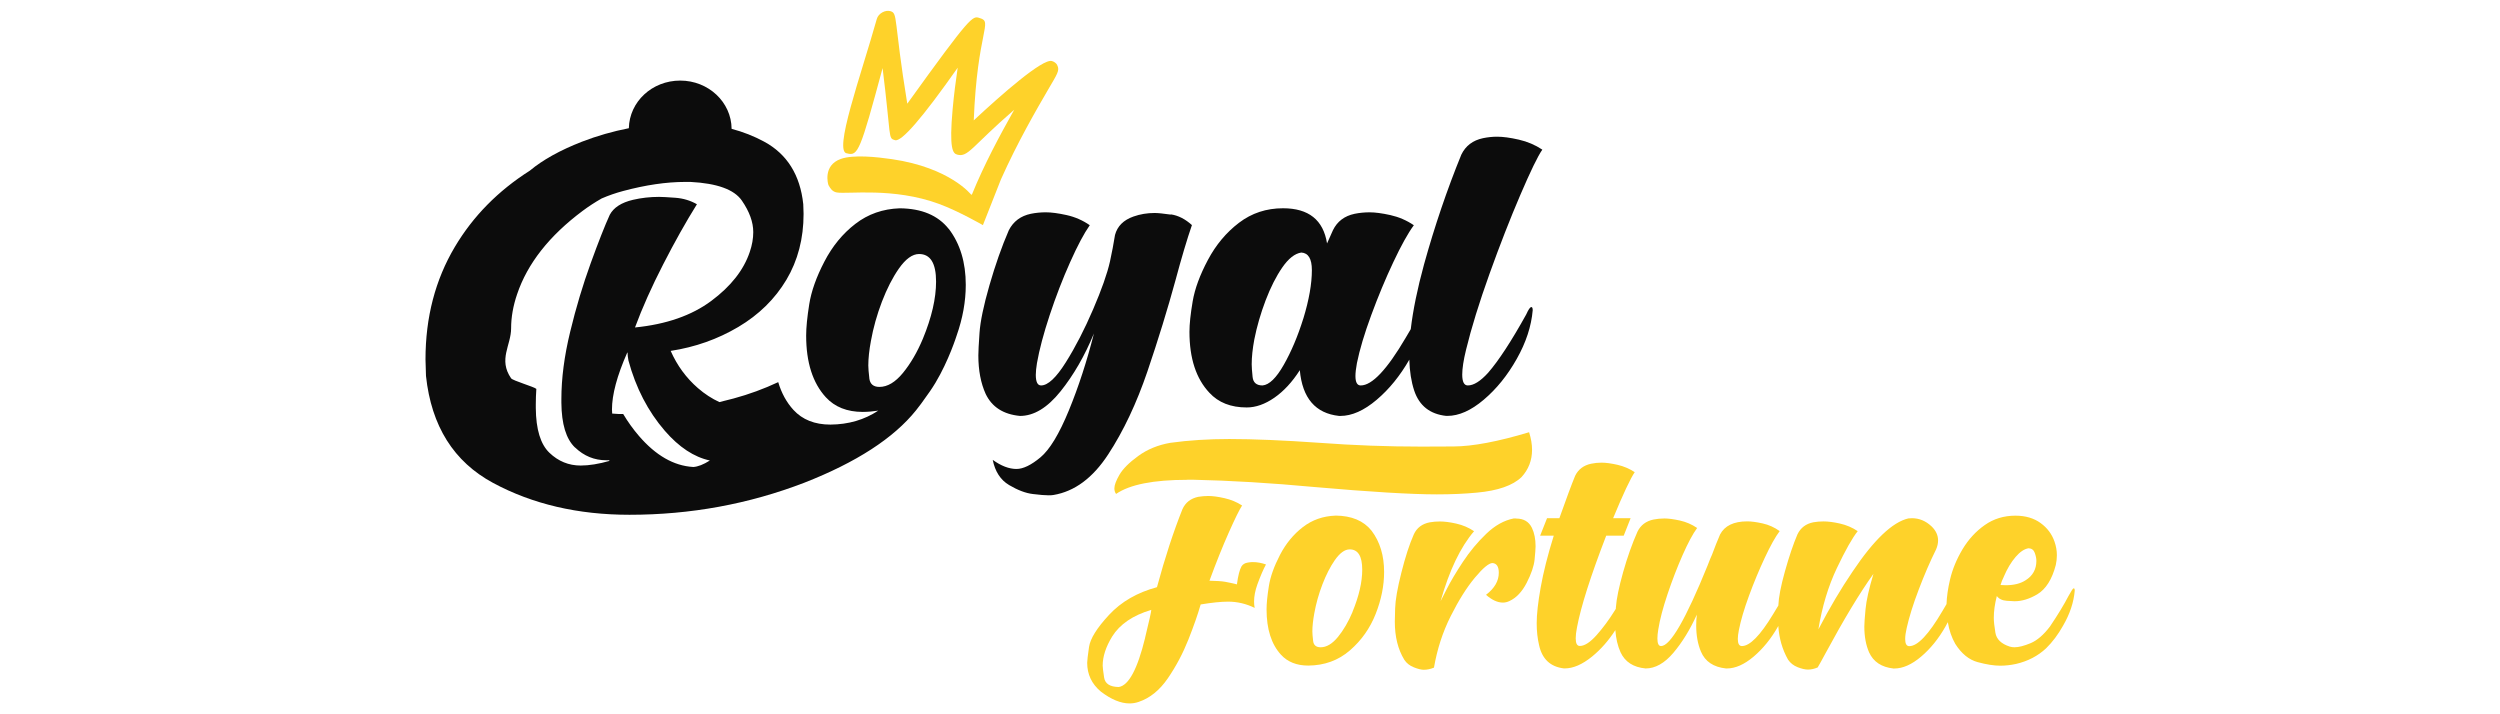
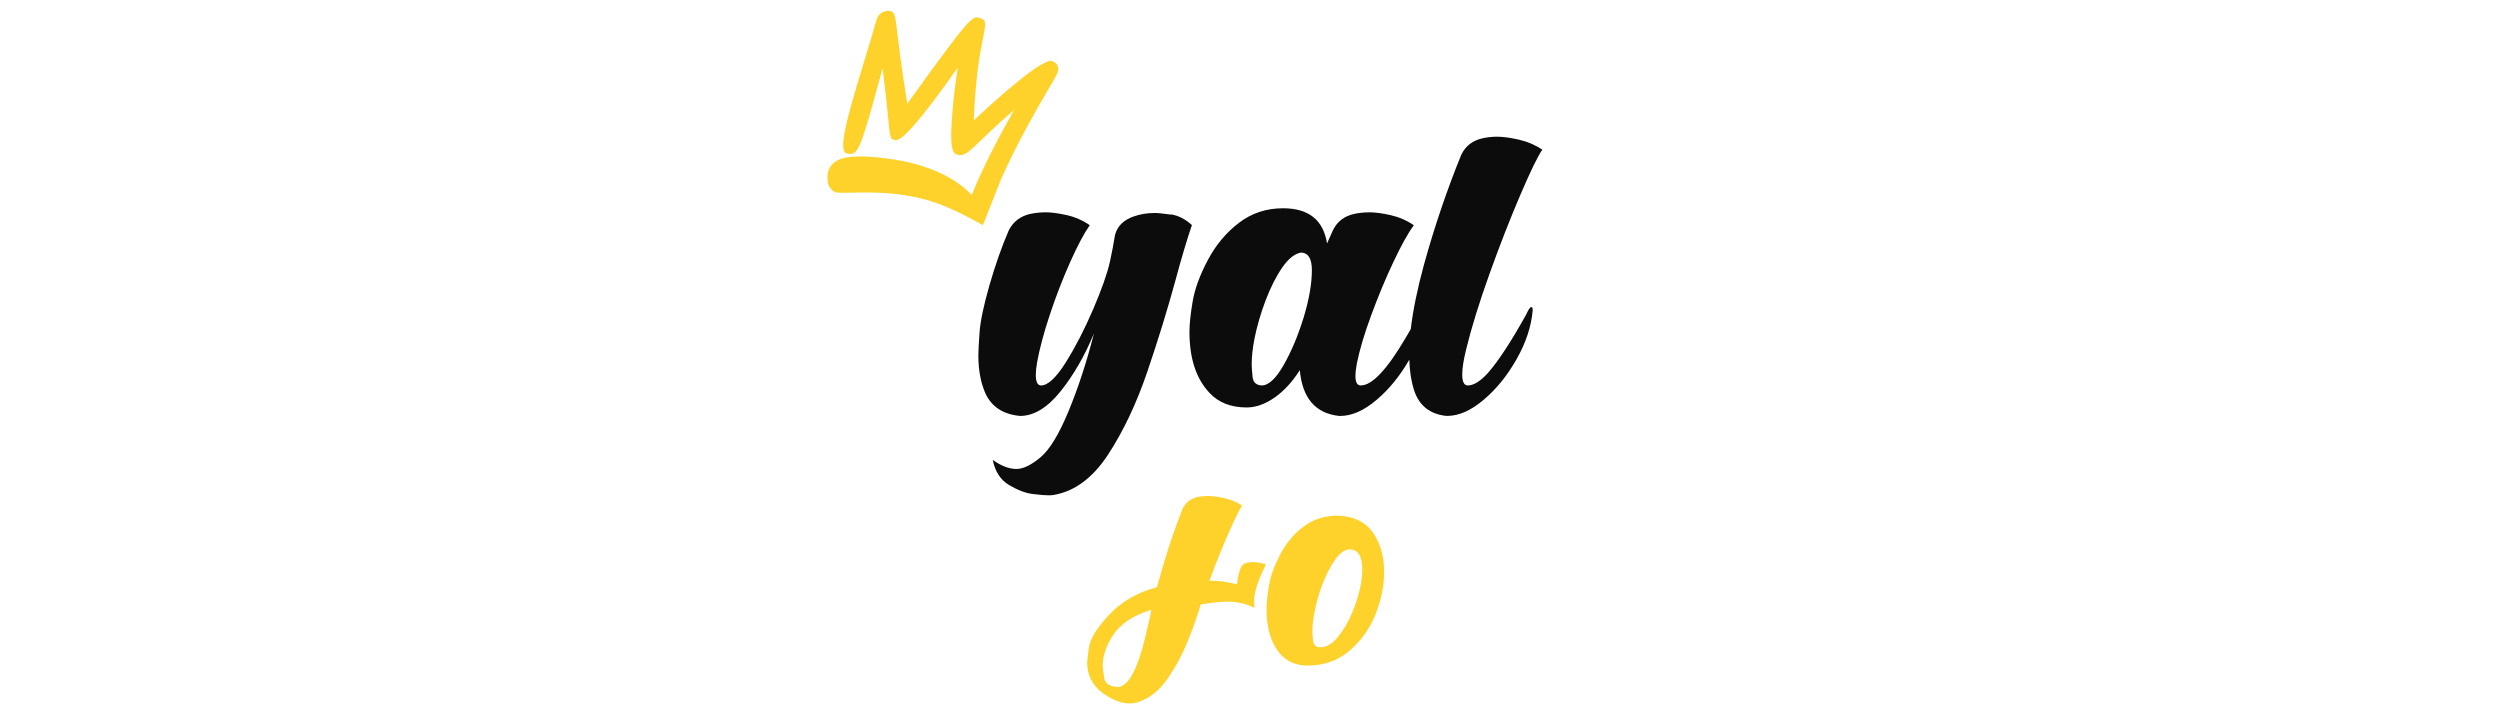
<svg xmlns="http://www.w3.org/2000/svg" id="royal_fortune" data-name="royal fortune" width="560" height="160" viewBox="0 0 560 160">
  <defs>
    <style>
      .cls-1 {
        fill: #0c0c0c;
      }

      .cls-2 {
        fill: #fed22a;
      }
    </style>
  </defs>
  <path class="cls-2" d="M236.84,14.6c-.25-.45-.68-.78-1.22-.93-2.1-.58-11.3,7.52-17.5,13.29.8-20.02,4.37-22.07,1.38-22.9l-.09-.03c-1.55-.52-1.91-.64-16.18,19.2-3.13-19.21-2.04-20.25-3.81-20.74-1.09-.3-2.66.47-3.02,1.77-3.56,12.68-9.86,29.98-6.63,30.1,2.42.66,2.94-.59,7.93-19.11,1.97,15.83,1.16,15.7,2.79,16.15,1.46.41,6.13-5,14.03-16.23-.41,2.75-.85,6.16-1.13,9.26-.81,8.93.05,9.94,1.01,10.2,2.46.69,3.24-1.79,12.78-10.04-3.3,5.87-6.72,12.25-9.44,18.91l-.17.14s-4.69-6.07-17.78-7.99c-3.38-.49-8.61-1.06-11.45-.05-4.05,1.44-2.87,5.65-2.76,5.87.42.76.87,1.46,1.85,1.64,2.45.42,12.67-1.2,22.89,2.56,4.39,1.61,9.85,4.76,9.85,4.76l4.04-10.25c3.71-8.31,7.99-15.68,10.58-20.13,1.99-3.42,2.67-4.29,2.02-5.45h0Z" />
  <path class="cls-2" d="M279.54,126.01c-.68.1-1.16.39-1.45.87-.42.74-.76,2.08-1.02,4.02-1.03-.26-1.92-.45-2.66-.58-.74-.13-1.9-.21-3.49-.24,1.48-4.03,2.92-7.62,4.31-10.75,1.39-3.13,2.39-5.16,3-6.1-1.19-.77-2.51-1.32-3.95-1.64-1.44-.33-2.66-.49-3.65-.49-.74,0-1.48.07-2.23.19-1.68.36-2.86,1.28-3.53,2.76-2,5-3.91,10.83-5.71,17.48-4.42,1.19-8,3.26-10.72,6.19-2.73,2.94-4.23,5.34-4.5,7.22-.27,1.87-.41,3.05-.41,3.53,0,2.58,1.01,4.73,3.05,6.44,2.32,1.77,4.47,2.66,6.44,2.66.71,0,1.39-.12,2.03-.34,2.52-.84,4.7-2.6,6.54-5.28,1.84-2.68,3.37-5.57,4.6-8.66,1.23-3.1,2.14-5.73,2.76-7.89,2.52-.42,4.57-.63,6.15-.63,2.06,0,4.05.47,5.95,1.4-.1-.45-.14-.92-.14-1.4,0-1.16.24-2.44.73-3.83.71-1.94,1.36-3.44,1.94-4.5-1-.35-1.98-.53-2.95-.53-.35,0-.71.03-1.06.1h0ZM256.5,142.9c-1.71,7-3.68,10.67-5.91,10.99-1.97-.03-3.06-.74-3.27-2.13-.21-1.39-.32-2.27-.32-2.66,0-2.03.71-4.21,2.13-6.53,1.71-2.74,4.63-4.73,8.76-5.96,0,.36-.47,2.45-1.4,6.29h0Z" />
  <path class="cls-2" d="M299.15,115.5c-2.78.1-5.21.95-7.31,2.57-2.1,1.61-3.81,3.7-5.13,6.24-1.32,2.55-2.16,4.89-2.49,7.02-.34,2.13-.51,3.86-.51,5.18,0,4.42,1.08,7.81,3.24,10.16,1.48,1.61,3.52,2.42,6.1,2.42,3.65-.03,6.76-1.17,9.34-3.41,2.58-2.24,4.5-4.96,5.76-8.16,1.26-3.19,1.89-6.33,1.89-9.39,0-3.71-.94-6.79-2.81-9.25-1.78-2.23-4.47-3.36-8.09-3.39h0ZM302.98,137.05c-.94,2.23-2.04,4.11-3.29,5.64-1.26,1.53-2.55,2.3-3.88,2.3-1,0-1.56-.48-1.67-1.43-.11-.95-.17-1.65-.17-2.11,0-1.16.15-2.52.43-4.06.39-2.16.99-4.32,1.81-6.46.82-2.14,1.75-3.96,2.78-5.45,1.13-1.61,2.24-2.42,3.34-2.42,1.87,0,2.81,1.52,2.81,4.55,0,2.78-.73,5.92-2.18,9.44h0Z" />
-   <path class="cls-2" d="M339.62,116.13h-.53c-2.16.42-4.22,1.57-6.17,3.44-1.95,1.87-3.7,3.97-5.23,6.29-1.53,2.32-2.75,4.37-3.65,6.15l-1.35,2.66c1.94-6.87,4.44-12.1,7.5-15.68-1.19-.81-2.52-1.37-3.97-1.7-1.45-.33-2.68-.48-3.68-.48-.78,0-1.53.06-2.27.19-1.71.33-2.91,1.23-3.58,2.71-.97,2.19-1.9,5.04-2.78,8.55-.89,3.5-1.35,6.18-1.4,8.04-.05,1.86-.07,2.85-.07,2.98,0,3.36.71,6.19,2.13,8.52.48.74,1.19,1.3,2.11,1.67.92.37,1.67.56,2.25.56.74,0,1.5-.16,2.28-.48.71-4.13,1.96-7.98,3.75-11.54,1.79-3.57,3.6-6.44,5.42-8.62,1.82-2.18,3.14-3.27,3.95-3.27.94.09,1.4.82,1.4,2.18,0,1.84-.95,3.48-2.86,4.94,1.32,1.16,2.58,1.74,3.78,1.74.48,0,.97-.11,1.45-.34,1.55-.71,2.84-2.07,3.88-4.09,1.03-2.01,1.62-3.75,1.77-5.2.14-1.45.22-2.45.22-3,0-1.58-.27-2.96-.82-4.11-.68-1.39-1.84-2.08-3.49-2.08h0Z" />
-   <path class="cls-2" d="M464.48,131.82c-.1,0-.22.14-.39.41-.16.28-.4.69-.73,1.24-1,1.94-2.39,4.23-4.17,6.87-1.42,1.87-2.86,3.11-4.33,3.73-1.47.61-2.67.92-3.61.92-.39,0-.74-.05-1.06-.15-1.9-.61-2.98-1.65-3.22-3.1-.24-1.45-.36-2.57-.36-3.34,0-1.52.23-3.14.68-4.89.48.65,1.22,1,2.23,1.07,1,.06,1.58.1,1.74.1,1.65,0,3.34-.52,5.08-1.55,1.94-1.16,3.32-3.36,4.16-6.58.16-.74.24-1.47.24-2.18,0-1.04-.18-2.05-.53-3.05-.58-1.68-1.62-3.07-3.12-4.16-1.5-1.09-3.38-1.65-5.64-1.65-2.58,0-4.87.7-6.87,2.11-2,1.4-3.66,3.22-4.99,5.44-1.32,2.23-2.25,4.48-2.78,6.75-.47,1.99-.73,3.83-.79,5.51-.28.48-.59,1.01-.93,1.58-3.07,5.23-5.54,7.84-7.41,7.84-.61,0-.92-.53-.92-1.6,0-.65.11-1.47.34-2.47.55-2.45,1.44-5.32,2.69-8.59,1.24-3.27,2.54-6.29,3.9-9.03.29-.68.44-1.34.44-1.98,0-1.16-.48-2.21-1.45-3.15-1.29-1.22-2.76-1.84-4.4-1.84l-.83.05c-3.55.84-7.7,4.79-12.44,11.86-2.65,3.9-5.16,8.15-7.55,12.73l-.14.24c.84-5.1,2.22-9.67,4.14-13.7,1.92-4.03,3.48-6.8,4.67-8.28-1.2-.81-2.52-1.37-3.97-1.7-1.45-.33-2.68-.48-3.68-.48-.78,0-1.53.06-2.27.19-1.68.33-2.87,1.23-3.58,2.71-.94,2.19-1.87,4.96-2.81,8.31-.91,3.25-1.4,5.79-1.47,7.63-.36.61-.75,1.26-1.19,1.97-2.87,4.75-5.2,7.11-6.97,7.11-.61,0-.92-.53-.92-1.6,0-.52.08-1.18.24-1.98.42-2.16,1.18-4.73,2.27-7.7,1.09-2.97,2.27-5.8,3.53-8.49,1.26-2.7,2.37-4.69,3.34-5.98-1.16-.84-2.44-1.41-3.82-1.72-1.39-.31-2.53-.46-3.44-.46-3.04,0-5.07.98-6.1,2.95-.61,1.42-1.21,2.92-1.79,4.5-.23.48-.57,1.31-1.01,2.47-4.87,12-8.34,18.01-10.41,18.01-.55,0-.82-.56-.82-1.7,0-.55.06-1.21.19-1.99.35-2.23,1.05-4.87,2.08-7.94,1.03-3.07,2.15-5.97,3.36-8.72,1.21-2.74,2.3-4.78,3.27-6.1-1.19-.81-2.48-1.36-3.87-1.67-1.39-.3-2.53-.46-3.44-.46-.84,0-1.66.08-2.47.24-1.68.36-2.87,1.26-3.58,2.71-1.19,2.68-2.27,5.71-3.22,9.08-.95,3.38-1.49,6.01-1.62,7.89,0,.12-.01.22-.02.33-.08.13-.16.26-.25.4-1.27,2.05-2.63,3.88-4.06,5.49-1.44,1.61-2.69,2.42-3.75,2.42-.61,0-.92-.56-.92-1.7,0-.65.09-1.47.29-2.47.87-4.65,3.05-11.49,6.54-20.53h3.92l1.55-3.92h-3.92c2.26-5.45,3.88-8.89,4.84-10.31-1.16-.77-2.45-1.32-3.87-1.65-1.42-.32-2.61-.48-3.58-.48-.77,0-1.55.08-2.32.24-1.68.36-2.87,1.26-3.58,2.71-.81,1.97-1.98,5.13-3.53,9.49h-2.76l-1.55,3.92h3.05c-1.36,4.36-2.33,8.22-2.93,11.6-.6,3.37-.89,6.04-.89,8.01,0,1.78.18,3.41.53,4.89.68,3.13,2.53,4.87,5.57,5.23h.19c1.9,0,3.94-.89,6.12-2.66,1.96-1.6,3.69-3.57,5.21-5.92.13,1.87.51,3.52,1.16,4.96,1,2.16,2.87,3.37,5.62,3.63,2.16,0,4.24-1.17,6.22-3.51,1.98-2.34,3.73-5.19,5.25-8.55-.1.84-.14,1.65-.14,2.42,0,2.23.35,4.18,1.06,5.86.94,2.23,2.81,3.48,5.62,3.78h.19c1.9,0,3.91-.89,6-2.66,2.1-1.78,3.91-4.02,5.45-6.73.03-.04.05-.08.07-.13.18,2.77.9,5.28,2.18,7.54.52.77,1.24,1.34,2.16,1.7.92.36,1.68.53,2.3.53.71,0,1.44-.16,2.18-.48.35-.58.93-1.63,1.74-3.14,4.13-7.65,7.71-13.59,10.75-17.82-1,3.32-1.59,5.96-1.77,7.89-.18,1.94-.27,3.24-.27,3.92,0,2.23.36,4.15,1.06,5.76.97,2.13,2.79,3.34,5.47,3.63h.19c1.9,0,3.91-.89,6-2.66,2.1-1.78,3.91-4.02,5.45-6.73.19-.33.36-.66.53-.99.3,1.81.86,3.44,1.67,4.86,1.39,2.19,3.06,3.56,5.01,4.09,1.95.53,3.64.8,5.06.8,1.16,0,2.34-.13,3.53-.39,2.65-.61,4.89-1.78,6.73-3.49,1.45-1.42,2.72-3.11,3.82-5.09,1.52-2.61,2.39-5.23,2.61-7.84,0-.35-.08-.53-.24-.53h0ZM448.84,129.2c.77-1.81,1.66-3.29,2.66-4.45,1-1.16,1.97-1.8,2.91-1.94.68.03,1.14.38,1.38,1.04.24.66.36,1.25.36,1.77,0,1.9-.81,3.36-2.42,4.36-1.13.74-2.61,1.11-4.45,1.11l-1.16-.05c.19-.65.43-1.26.73-1.84h0Z" />
-   <path class="cls-2" d="M265.93,107.46h1.32c8.3.18,17.38.72,27.26,1.64,12.45,1.09,21.57,1.64,27.35,1.64,3.27,0,6.26-.13,8.96-.39,4.71-.43,8.05-1.6,10-3.48,1.57-1.71,2.36-3.75,2.36-6.11,0-1.22-.22-2.54-.66-3.94-6.98,2.1-12.62,3.17-16.93,3.19-4.31.02-6.71.03-7.22.03-7.55,0-15.15-.28-22.82-.85-8.11-.57-14.84-.85-20.19-.85-4.65,0-9.06.28-13.2.85-2.77.48-5.17,1.47-7.21,2.96-2.05,1.49-3.44,2.89-4.2,4.21-.76,1.32-1.13,2.32-1.13,3.03,0,.48.12.9.38,1.25,3.08-2.11,8.39-3.16,15.94-3.16h0Z" />
-   <path class="cls-1" d="M212.5,51.26c-2.41-3.03-6.07-4.56-10.97-4.6-3.77.13-7.08,1.29-9.92,3.48-2.85,2.19-5.17,5.02-6.96,8.48-1.8,3.46-2.92,6.63-3.38,9.53-.46,2.89-.69,5.23-.69,7.03,0,6.01,1.47,10.6,4.4,13.8,2.01,2.19,4.77,3.29,8.28,3.29,1.2-.01,2.36-.11,3.47-.29-3.09,2.05-6.66,3.1-10.72,3.13-3.51,0-6.27-1.1-8.28-3.29-1.54-1.68-2.68-3.76-3.41-6.22-3.22,1.51-6.55,2.73-9.99,3.66-1.08.29-2.14.55-3.19.81-1.68-.78-3.28-1.81-4.8-3.13-2.63-2.28-4.66-5.06-6.11-8.34,5.48-.84,10.52-2.62,15.15-5.36,4.62-2.74,8.21-6.27,10.78-10.58,2.56-4.31,3.84-9.23,3.84-14.75l-.07-2.17c-.7-6.57-3.64-11.25-8.8-14.03-2.26-1.22-4.68-2.17-7.25-2.85-.05-5.98-5.18-10.81-11.51-10.81s-11.38,4.76-11.51,10.67c-3.59.7-7.11,1.71-10.53,3.03-4.88,1.91-8.75,4.06-11.64,6.47-7.13,4.53-12.73,10.22-16.81,17.09-4.38,7.37-6.57,15.77-6.57,25.2l.11,3.7c1.2,11.23,6.21,19.21,15.04,23.97,8.83,4.75,19.01,7.13,30.53,7.13,13.7,0,26.75-2.4,39.17-7.18,11.67-4.57,20.02-9.98,25.03-16.22.8-1,1.53-1.99,2.21-2.98.47-.64,1.29-1.77,2.13-3.17,3-4.99,4.75-10.58,4.75-10.58,1.36-3.86,2.05-7.65,2.05-11.37,0-5.04-1.27-9.22-3.81-12.55h0ZM128.82,100.24c1.99,1.91,4.32,2.86,7,2.86.19,0,.38,0,.57-.01.06.05.12.1.18.14-2.45.7-4.62,1.05-6.5,1.05-2.67,0-5.01-.95-7-2.86-1.99-1.9-3.01-5.24-3.05-10.02v-.85c0-1.12.04-2.26.12-3.44-.48-.47-5.28-1.84-5.65-2.37-2.92-4.23,0-7.38,0-11.2,0-2.47.45-5.02,1.34-7.63,2.32-6.89,7.22-13.11,14.7-18.69,1.34-1,2.76-1.92,4.25-2.77,1.55-.67,3.14-1.22,4.78-1.66,5.04-1.35,9.68-2.04,13.93-2.04h1.18c5.96.31,9.79,1.7,11.5,4.17,1.71,2.48,2.56,4.83,2.56,7.07,0,1.45-.26,2.93-.79,4.47-1.36,4.03-4.23,7.68-8.61,10.94-4.38,3.26-10.08,5.25-17.09,5.95,1.62-4.38,3.72-9.09,6.31-14.13,2.58-5.04,5.1-9.53,7.56-13.47-1.45-.83-3.05-1.32-4.8-1.45-1.75-.13-2.98-.2-3.68-.2-2.01,0-3.97.22-5.85.66-2.59.61-4.32,1.73-5.19,3.35-1.1,2.41-2.52,6.02-4.27,10.84-1.75,4.82-3.29,9.94-4.6,15.37-1.32,5.43-1.97,10.45-1.97,15.05v.85c.04,4.78,1.06,8.12,3.05,10.02h0ZM155.23,104.6c-4.29-.26-8.33-2.57-12.09-6.93-1.32-1.53-2.5-3.18-3.55-4.94h-1.08c-.47-.02-.93-.06-1.38-.09-.03-.4-.05-.71-.05-.91,0-3.33,1.14-7.58,3.42-12.75h.07c0,.48.07,1.08.2,1.78,1.66,6.13,4.38,11.38,8.15,15.74,3.18,3.67,6.54,5.89,10.09,6.65-1.42.9-2.68,1.4-3.76,1.46h0ZM194.73,84.73c-.15-1.29-.23-2.25-.23-2.86,0-1.58.2-3.42.59-5.52.53-2.93,1.35-5.86,2.46-8.77,1.12-2.91,2.38-5.38,3.78-7.39,1.53-2.19,3.05-3.29,4.54-3.29,2.54,0,3.81,2.06,3.81,6.18,0,3.77-.99,8.04-2.96,12.81-1.27,3.03-2.76,5.57-4.47,7.66-1.71,2.08-3.46,3.12-5.26,3.12-1.36,0-2.11-.65-2.27-1.94h0Z" />
-   <path class="cls-1" d="M262.24,48.07c-1.66-.24-2.87-.36-3.61-.36-1.66,0-3.24.26-4.73.79-2.24.79-3.62,2.17-4.14,4.14-.31,1.93-.68,3.9-1.12,5.91-.61,2.72-1.87,6.3-3.78,10.74-1.91,4.45-3.94,8.4-6.11,11.86-2.17,3.46-4.02,5.19-5.55,5.19-.79,0-1.18-.79-1.18-2.37,0-.7.09-1.58.26-2.63.53-3.02,1.48-6.61,2.86-10.78,1.38-4.16,2.9-8.1,4.57-11.83,1.66-3.72,3.13-6.48,4.4-8.28-1.58-1.1-3.31-1.85-5.19-2.27-1.88-.42-3.44-.62-4.66-.62-1.14,0-2.26.11-3.35.33-2.28.48-3.92,1.71-4.93,3.68-1.58,3.64-3.02,7.74-4.34,12.32-1.32,4.58-2.06,8.15-2.23,10.71-.18,2.56-.26,4.24-.26,5.03,0,3.33.55,6.2,1.64,8.61,1.4,2.93,3.96,4.58,7.69,4.93,3.11,0,6.13-1.83,9.07-5.49,2.94-3.66,5.43-7.99,7.49-12.98-1.58,6.22-3.45,11.97-5.62,17.25-2.17,5.28-4.29,8.78-6.37,10.51-2.08,1.73-3.87,2.59-5.36,2.59-1.66,0-3.44-.68-5.32-2.04.53,2.63,1.75,4.51,3.68,5.65,1.93,1.14,3.69,1.81,5.29,2,1.6.2,2.77.29,3.51.29.48,0,.86-.02,1.12-.07,4.73-.79,8.81-3.81,12.25-9.07,3.44-5.25,6.37-11.47,8.81-18.63,2.43-7.16,4.52-13.96,6.28-20.4,1.35-5.04,2.58-9.16,3.68-12.36-1.49-1.35-3.07-2.16-4.73-2.4h0Z" />
+   <path class="cls-1" d="M262.24,48.07c-1.66-.24-2.87-.36-3.61-.36-1.66,0-3.24.26-4.73.79-2.24.79-3.62,2.17-4.14,4.14-.31,1.93-.68,3.9-1.12,5.91-.61,2.72-1.87,6.3-3.78,10.74-1.91,4.45-3.94,8.4-6.11,11.86-2.17,3.46-4.02,5.19-5.55,5.19-.79,0-1.18-.79-1.18-2.37,0-.7.09-1.58.26-2.63.53-3.02,1.48-6.61,2.86-10.78,1.38-4.16,2.9-8.1,4.57-11.83,1.66-3.72,3.13-6.48,4.4-8.28-1.58-1.1-3.31-1.85-5.19-2.27-1.88-.42-3.44-.62-4.66-.62-1.14,0-2.26.11-3.35.33-2.28.48-3.92,1.71-4.93,3.68-1.58,3.64-3.02,7.74-4.34,12.32-1.32,4.58-2.06,8.15-2.23,10.71-.18,2.56-.26,4.24-.26,5.03,0,3.33.55,6.2,1.64,8.61,1.4,2.93,3.96,4.58,7.69,4.93,3.11,0,6.13-1.83,9.07-5.49,2.94-3.66,5.43-7.99,7.49-12.98-1.58,6.22-3.45,11.97-5.62,17.25-2.17,5.28-4.29,8.78-6.37,10.51-2.08,1.73-3.87,2.59-5.36,2.59-1.66,0-3.44-.68-5.32-2.04.53,2.63,1.75,4.51,3.68,5.65,1.93,1.14,3.69,1.81,5.29,2,1.6.2,2.77.29,3.51.29.48,0,.86-.02,1.12-.07,4.73-.79,8.81-3.81,12.25-9.07,3.44-5.25,6.37-11.47,8.81-18.63,2.43-7.16,4.52-13.96,6.28-20.4,1.35-5.04,2.58-9.16,3.68-12.36-1.49-1.35-3.07-2.16-4.73-2.4Z" />
  <path class="cls-1" d="M342.99,68.8c-.26,0-.63.55-1.12,1.64-3.33,6-6.18,10.36-8.54,13.07-1.71,1.88-3.22,2.83-4.54,2.83-.83,0-1.25-.81-1.25-2.43,0-1.35.28-3.22.86-5.58,1.18-4.86,2.93-10.52,5.25-16.99,2.32-6.46,4.62-12.35,6.9-17.67,2.28-5.32,3.92-8.7,4.93-10.15-1.58-1.05-3.33-1.8-5.26-2.24-1.93-.44-3.55-.66-4.86-.66-1.05,0-2.1.11-3.16.33-2.28.48-3.9,1.71-4.86,3.68-3.2,7.84-5.98,16.03-8.35,24.57-1.49,5.44-2.48,10.28-2.98,14.53-.35.6-.74,1.26-1.16,1.97-4.16,7.09-7.51,10.64-10.05,10.64-.79,0-1.18-.7-1.18-2.11,0-.74.11-1.71.33-2.89.61-3.02,1.68-6.61,3.22-10.78,1.53-4.16,3.17-8.1,4.93-11.83,1.75-3.72,3.28-6.48,4.6-8.28-1.62-1.1-3.37-1.85-5.25-2.27-1.88-.42-3.44-.62-4.66-.62-1.14,0-2.26.11-3.35.33-2.28.48-3.9,1.71-4.86,3.68l-1.32,2.96c-.83-5.26-4.12-7.88-9.86-7.88-3.72,0-7.01,1.08-9.86,3.25-2.85,2.17-5.17,4.94-6.96,8.31-1.8,3.38-2.94,6.47-3.42,9.3-.48,2.83-.72,5.09-.72,6.8,0,5.96,1.49,10.51,4.47,13.67,2.02,2.19,4.8,3.29,8.35,3.29,2.02,0,4.08-.72,6.18-2.17,2.1-1.45,4.01-3.51,5.72-6.18.57,6.26,3.5,9.68,8.81,10.25h.26c2.58,0,5.3-1.2,8.15-3.62,2.81-2.38,5.24-5.38,7.31-8.99.07,2.6.43,4.92,1.1,6.95,1.14,3.38,3.53,5.26,7.16,5.65h.26c2.58,0,5.3-1.2,8.15-3.62,2.85-2.41,5.31-5.45,7.39-9.14,2.08-3.68,3.27-7.31,3.58-10.91,0-.48-.11-.72-.33-.72h-.01ZM291.94,71.36c-1.23,3.95-2.69,7.39-4.37,10.35-1.68,2.96-3.27,4.5-4.76,4.63-1.36,0-2.1-.64-2.23-1.91-.13-1.27-.2-2.21-.2-2.83,0-1.62.2-3.48.59-5.58.57-2.89,1.42-5.81,2.53-8.74,1.12-2.93,2.37-5.4,3.75-7.39s2.79-3.1,4.24-3.32c1.58.09,2.37,1.4,2.37,3.94,0,3.03-.63,6.64-1.91,10.84h0Z" />
</svg>